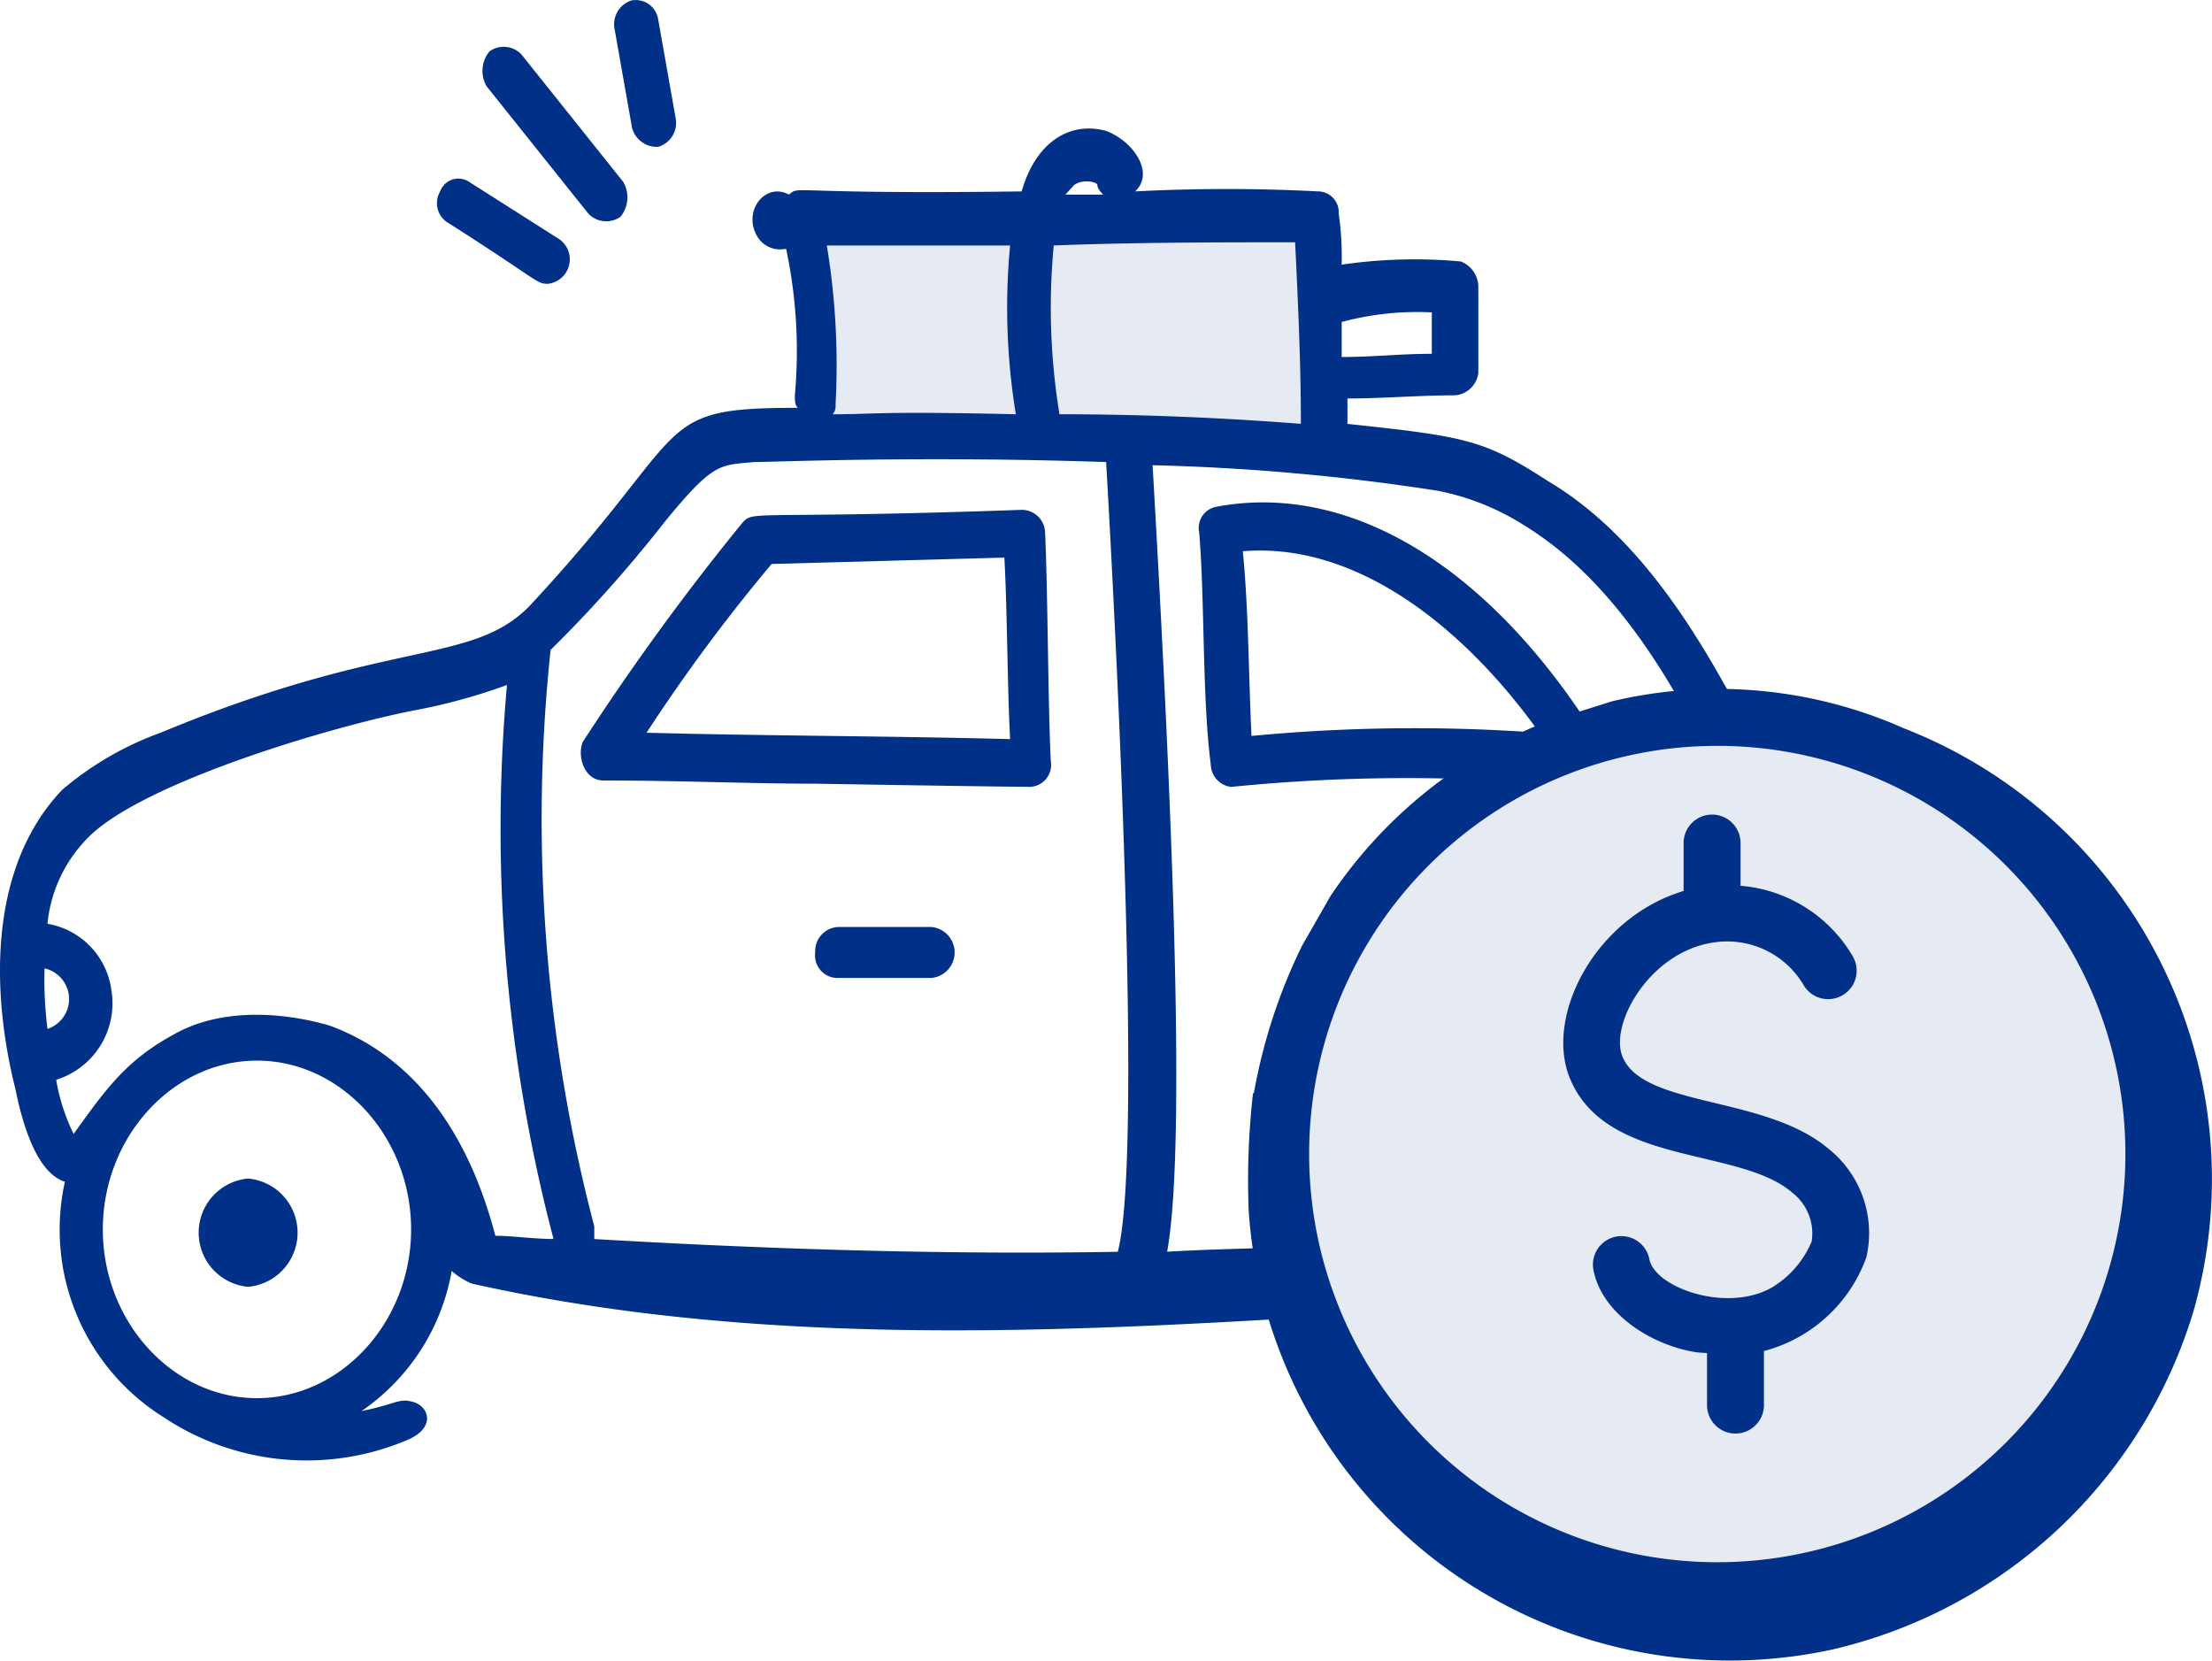
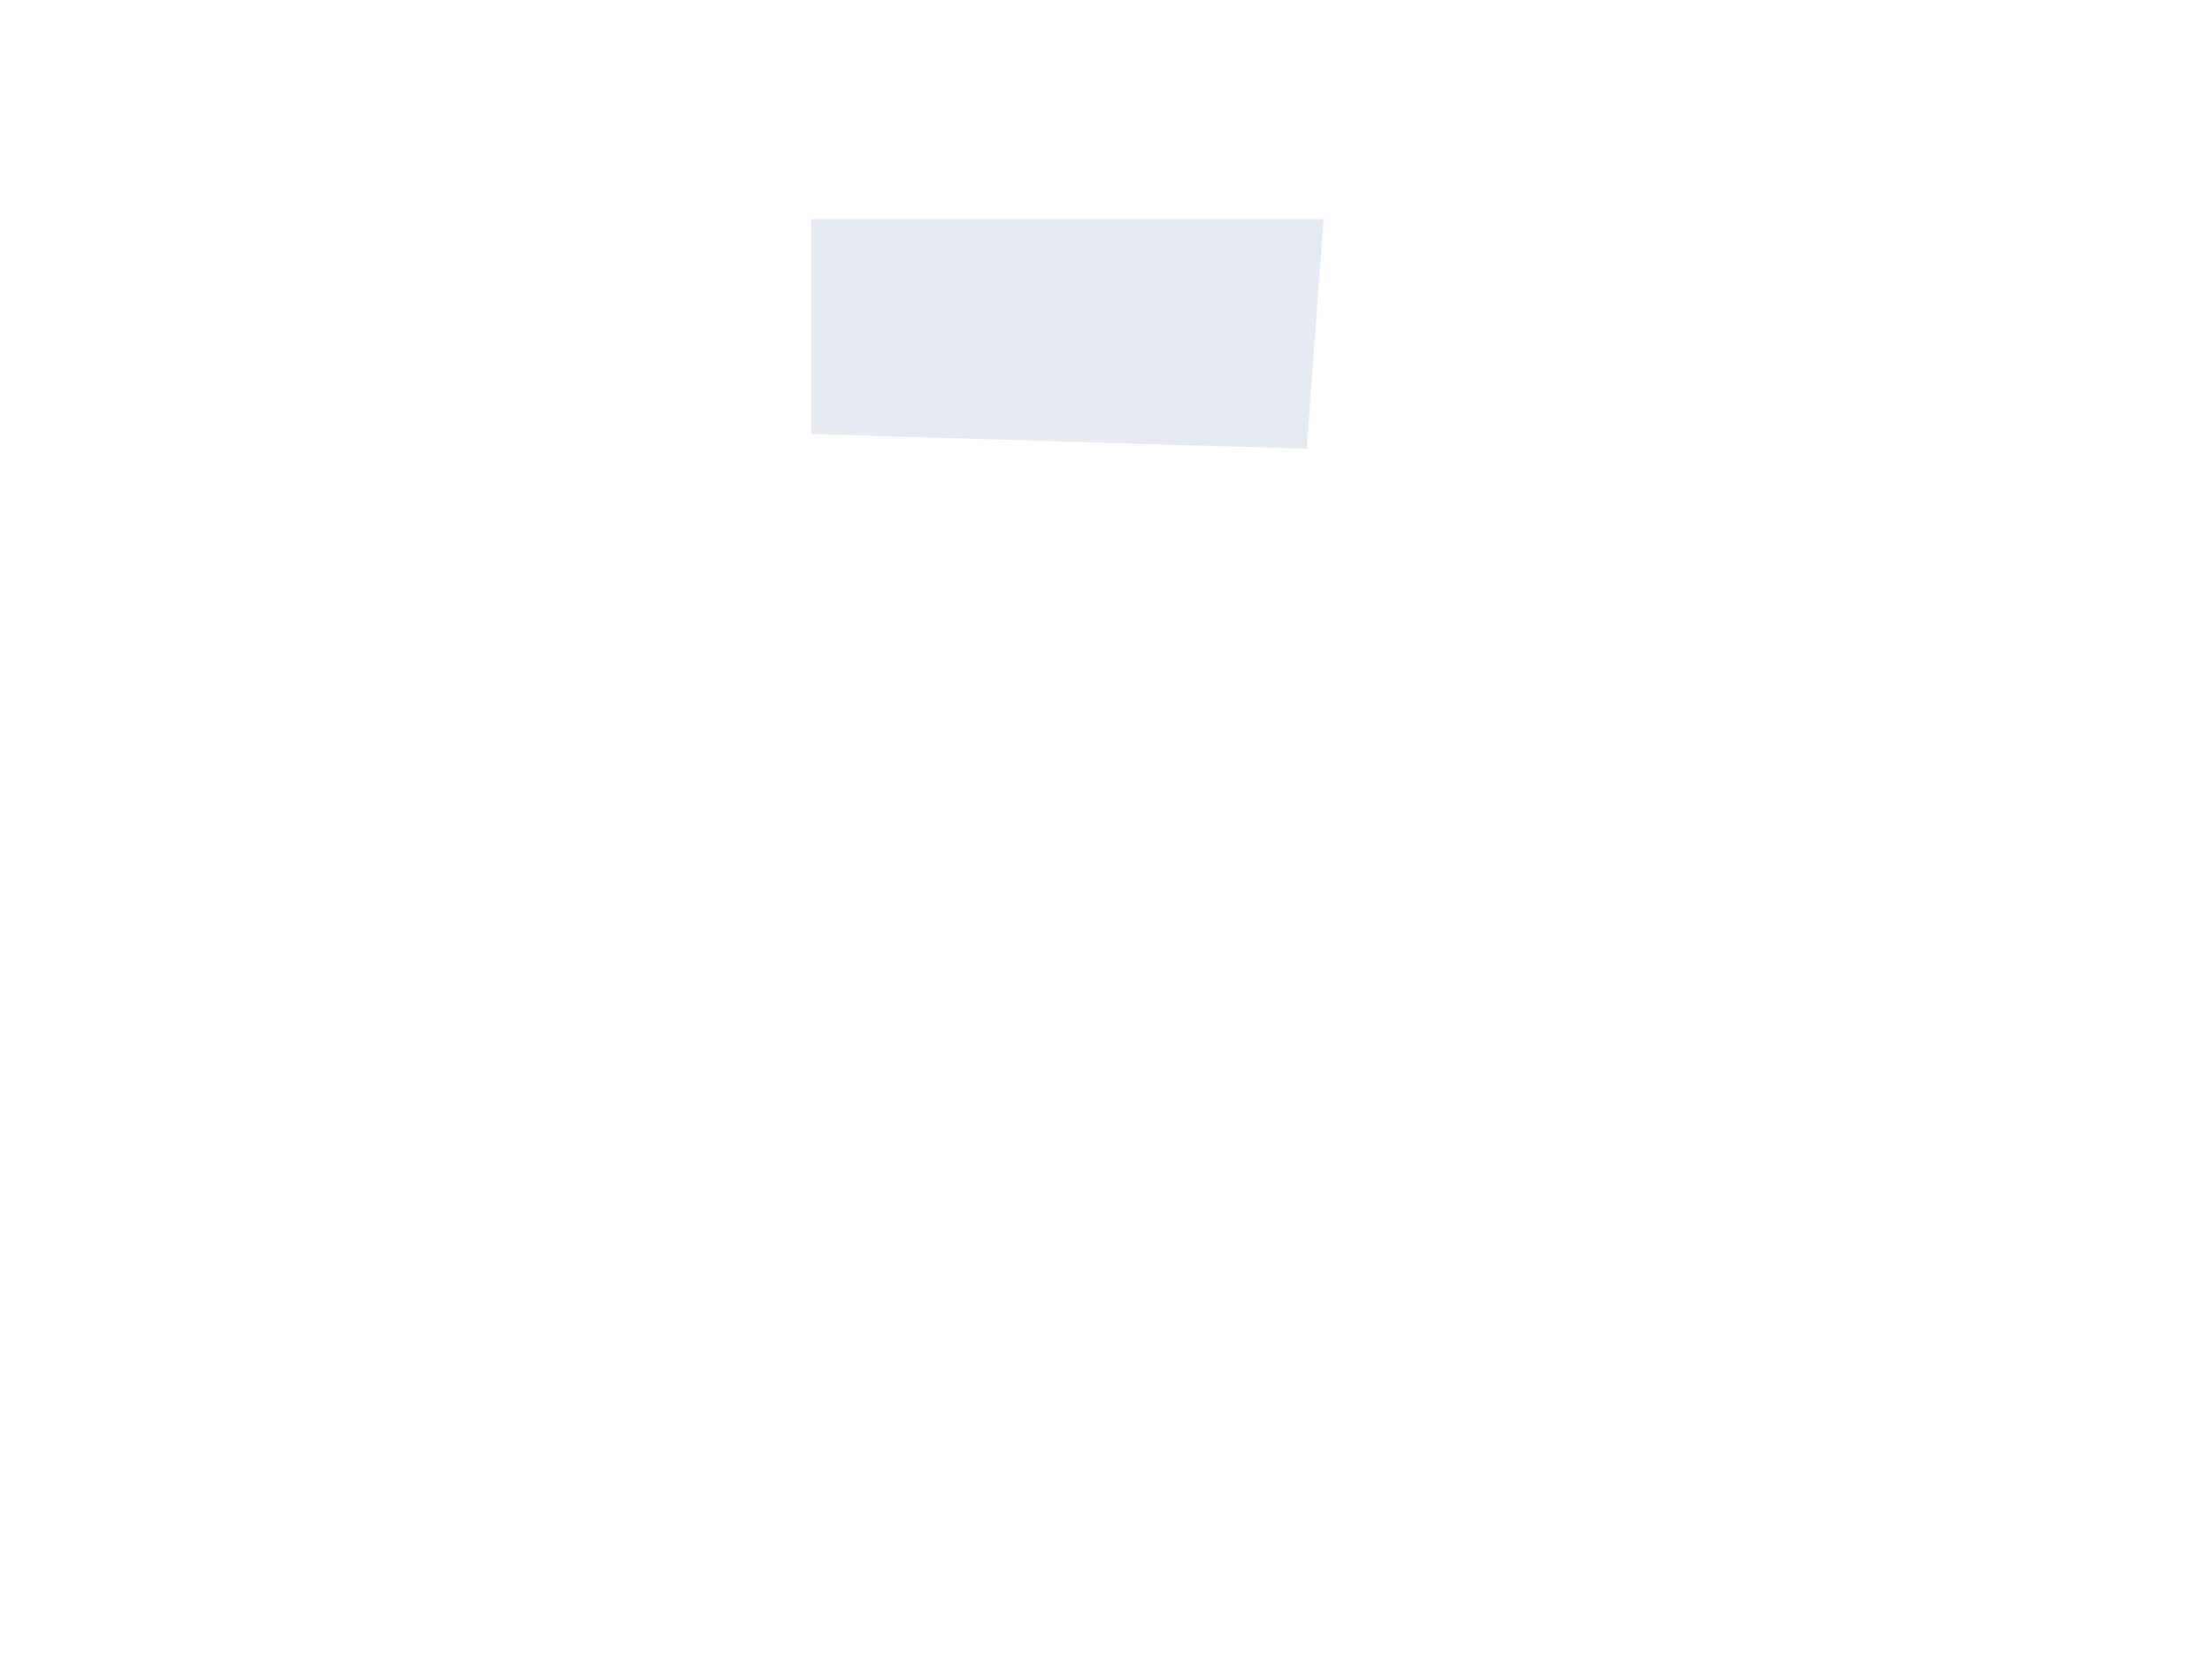
<svg xmlns="http://www.w3.org/2000/svg" width="115.349" height="86.582" viewBox="0 0 115.349 86.582">
  <defs>
    <clipPath id="clip-path">
-       <rect id="Rectangle_2031" data-name="Rectangle 2031" width="115.349" height="86.582" transform="translate(0 0)" fill="none" />
-     </clipPath>
+       </clipPath>
  </defs>
  <g id="Group_3494" data-name="Group 3494" transform="translate(0 0)">
    <path id="Path_40266" data-name="Path 40266" d="M69.02,11.427H42.295v11.2l25.85.775Z" fill="#e5eaf3" />
    <g id="Group_3477" data-name="Group 3477">
      <g id="Group_3476" data-name="Group 3476" clip-path="url(#clip-path)">
        <path id="Path_40267" data-name="Path 40267" d="M.807,56.8c.607,2.988,1.517,4.483,2.578,4.815A11.537,11.537,0,0,0,8.541,73.9,13.456,13.456,0,0,0,21.28,75.063c1.517-.664,1.062-1.826.152-1.992-.607-.166-.91.166-2.578.5a11.187,11.187,0,0,0,4.7-7.305,3.722,3.722,0,0,0,1.062.664c15.621,3.487,31.849,2.49,47.773,1.494a10.906,10.906,0,0,0,3.488,4.815c2.578,4.483,12.436,3.653,14.1,1.992.91-.83.607-2.324-1.517-2.158h-.448a11.759,11.759,0,0,0,4.094-10.8,6.958,6.958,0,0,0,1.213,2.158c1.365,1.162,3.943.5,5-.5,2.275-2.158.3-5.811-.758-8.965-1.365-4.317-1.213-2.988-3.033-8.633A50.18,50.18,0,0,0,92.1,39.862c-2.725-5.475-6.061-11.618-11.369-14.773-3.337-2.158-4.246-2.324-10.465-2.988V20.777c1.82,0,3.792-.166,5.611-.166a1.33,1.33,0,0,0,1.213-1.162V14.962a1.433,1.433,0,0,0-.91-1.328,26.191,26.191,0,0,0-6.218.166,15.624,15.624,0,0,0-.152-2.656A1.089,1.089,0,0,0,68.8,9.98a.453.453,0,0,0-.052,0,91.727,91.727,0,0,0-9.555,0c1.062-1-.152-2.656-1.517-3.155-1.82-.5-3.64.5-4.4,3.155-12.436.166-11.526-.332-12.133.166-1.213-.664-2.427.83-1.668,2.158a1.387,1.387,0,0,0,1.517.664A25.568,25.568,0,0,1,41.45,20.6c0,.332,0,.5.152.664-7.735,0-5.308,1-13.953,10.294-3.033,3.154-7.28,1.66-19.261,6.641a16.589,16.589,0,0,0-5.156,2.993C-.71,45.344-.407,51.985.807,56.8m1.517-6.309a1.639,1.639,0,0,1,.152,3.155,20.79,20.79,0,0,1-.153-3.155ZM13.4,72.9c-4.4,0-8.038-3.985-8.038-8.8s3.64-8.8,8.038-8.8,8.038,3.985,8.038,8.8-3.64,8.8-8.038,8.8m68.4.166c-4.4,0-8.038-3.985-8.038-8.8s3.64-8.8,8.038-8.8,8.038,3.985,8.038,8.8c0,4.981-3.49,8.8-8.04,8.8ZM79.519,27.414c4.853,2.988,8.038,8.633,10.465,13.78a52.049,52.049,0,0,1,1.971,4.983c-1.062,1.66-1.82,3.985-.91,5.479a4.78,4.78,0,0,0,3.792,2.49c.607,1.66.91,2.822,1.365,4.317.3,1,1.213,3.155.607,3.985a2.359,2.359,0,0,1-1.972.5c-.455-.332-1.062-2.656-1.517-3.487A13.89,13.89,0,0,0,87.1,53.477a13.017,13.017,0,0,0-12.285,1.328c-3.033,1.992-4.853,5.313-5.763,10.128-2.73.166-5.46.166-8.19.332,1.062-5.811.152-25.236-.758-41.009a114.563,114.563,0,0,1,14.863,1.331,13.092,13.092,0,0,1,4.55,1.826ZM74.665,16.29v2.158c-1.668,0-3.033.166-4.7.166V16.788a15.143,15.143,0,0,1,4.7-.5m-7.128-3.653c.152,3.155.3,6.309.3,9.464-4.246-.332-8.493-.5-12.588-.5a34.261,34.261,0,0,1-.3-8.8c4.246-.166,8.645-.166,12.588-.166ZM57.224,9.649c0,.166.152.332.3.5H55.556l.455-.5c.455-.332,1.213-.166,1.213,0M52.674,12.8a34.261,34.261,0,0,0,.3,8.8c-7.128-.166-7.28,0-9.555,0a.645.645,0,0,0,.152-.5,38.127,38.127,0,0,0-.455-8.3ZM34.632,27.247c2.578-3.155,2.882-2.988,4.7-3.155.91,0,8.645-.332,18.351,0,0,.166,2.123,35.364.607,41.175-9.4.166-18.806-.166-27.3-.664v-.664a83.524,83.524,0,0,1-2.278-30.05,69.448,69.448,0,0,0,5.92-6.642M4.75,43.518c3.033-2.822,12.588-5.645,16.834-6.475a30.194,30.194,0,0,0,4.853-1.328A84.187,84.187,0,0,0,28.864,64.6c-1.062,0-2.123-.166-3.033-.166-1.517-5.811-4.55-9.461-8.645-10.961-2.275-.664-5.611-1-8.19.5C6.569,55.305,5.508,56.8,3.84,59.124A10.193,10.193,0,0,1,2.93,56.3a4.175,4.175,0,0,0,2.882-4.649,4.05,4.05,0,0,0-3.337-3.486A7.4,7.4,0,0,1,4.75,43.518" fill="#003087" />
        <path id="Path_40268" data-name="Path 40268" d="M31.441,40.695c4.095,0,7.583.166,11.071.166,9.858.166,11.375.166,11.223.166a1.146,1.146,0,0,0,1.075-1.213c0-.039-.007-.077-.013-.115-.152-2.988-.152-8.8-.3-11.954a1.215,1.215,0,0,0-1.216-1.162c-14.1.5-13.953,0-14.559.664A129.82,129.82,0,0,0,30.38,38.7c-.3.83.152,1.992,1.062,1.992Zm8.8-11.29,12.133-.332c.152,2.656.152,6.641.3,9.464-6.37-.166-12.588-.166-18.958-.332a90.767,90.767,0,0,1,6.522-8.8Z" fill="#003087" />
        <path id="Path_40269" data-name="Path 40269" d="M63.139,39.866A1.2,1.2,0,0,0,64.2,41.029a91.79,91.79,0,0,1,18.351,0c.91.166,1.517-1,1.062-1.992C78,29.737,70.57,25.091,63.442,26.419a1.123,1.123,0,0,0-.916,1.3l.006.03c.3,3.487.152,8.633.607,12.12Zm17.138-1.66a89.614,89.614,0,0,0-15.014.166c-.152-2.988-.152-6.641-.455-9.63,6.065-.5,11.677,4.151,15.468,9.464Z" fill="#003087" />
        <path id="Path_40270" data-name="Path 40270" d="M12.939,61.449a2.834,2.834,0,0,0,0,5.645,2.834,2.834,0,0,0,0-5.645" fill="#003087" />
-         <path id="Path_40271" data-name="Path 40271" d="M81.793,61.117a2.688,2.688,0,0,0-2.579,2.792v.03a2.792,2.792,0,0,0,2.578,2.822,2.688,2.688,0,0,0,2.579-2.792v-.03a2.792,2.792,0,0,0-2.578-2.822" fill="#003087" />
        <path id="Path_40272" data-name="Path 40272" d="M24.465,9.483a1.011,1.011,0,0,0-1.4.274,1,1,0,0,0-.114.226,1.2,1.2,0,0,0,.425,1.643l.03.017c4.7,2.988,4.55,3.155,5.156,3.155a1.282,1.282,0,0,0,.607-2.324Z" fill="#003087" />
        <path id="Path_40273" data-name="Path 40273" d="M32.351,11.309A1.6,1.6,0,0,0,32.5,9.484L27.195,2.843a1.271,1.271,0,0,0-1.668-.166A1.6,1.6,0,0,0,25.375,4.5l5.308,6.641a1.287,1.287,0,0,0,1.668.165" fill="#003087" />
        <path id="Path_40274" data-name="Path 40274" d="M34.323,7.656a1.3,1.3,0,0,0,.91-1.494l-.91-5.147a1.188,1.188,0,0,0-1.348-1l-.017,0a1.3,1.3,0,0,0-.91,1.494l.91,5.147a1.334,1.334,0,0,0,1.365,1" fill="#003087" />
-         <path id="Path_40275" data-name="Path 40275" d="M48.579,48.333H43.726a1.254,1.254,0,0,0-1.215,1.292l0,.036a1.173,1.173,0,0,0,1,1.319,1.215,1.215,0,0,0,.209.009h4.853a1.334,1.334,0,0,0,0-2.656" fill="#003087" />
        <path id="Path_40276" data-name="Path 40276" d="M67.43,60.681A22.145,22.145,0,1,1,89.576,82.827,22.145,22.145,0,0,1,67.43,60.681" fill="#e5eaf3" />
        <path id="Path_40277" data-name="Path 40277" d="M99.291,37.977a23.9,23.9,0,0,0-15.209-1.416l-3.593,1.127a24.39,24.39,0,0,0-11.11,9.034L67.9,49.305a28.867,28.867,0,0,0-2.509,7.667l-.05.038a39.981,39.981,0,0,0-.226,6.111A25.146,25.146,0,0,0,95.6,85.994,25.74,25.74,0,0,0,114.38,68.379a25.217,25.217,0,0,0-15.085-30.4M89.55,81.454a21.283,21.283,0,1,1,21.283-21.283A21.283,21.283,0,0,1,89.55,81.454" fill="#003087" />
        <path id="Path_40278" data-name="Path 40278" d="M93.4,62.139a2.686,2.686,0,0,1,1.071,2.6,5.125,5.125,0,0,1-2,2.348c-2.369,1.422-6.2.047-6.464-1.445a1.485,1.485,0,0,0-2.923.522c.42,2.352,3.08,3.992,5.369,4.341.171.026.381.026.563.047V73.26a1.484,1.484,0,0,0,2.968,0V70.443a7.774,7.774,0,0,0,5.34-4.886,5.626,5.626,0,0,0-2.023-5.7c-3.311-2.758-9.643-2.113-10.7-4.782-.667-1.673,1.393-5.4,4.7-5.926a4.631,4.631,0,0,1,4.727,2.171A1.485,1.485,0,0,0,96.638,49.9a7.482,7.482,0,0,0-5.874-3.716V43.918a1.485,1.485,0,0,0-2.969,0v2.537c-4.615,1.384-7.233,6.5-5.95,9.717,1.847,4.632,8.746,3.619,11.562,5.965" fill="#003087" />
      </g>
    </g>
  </g>
</svg>